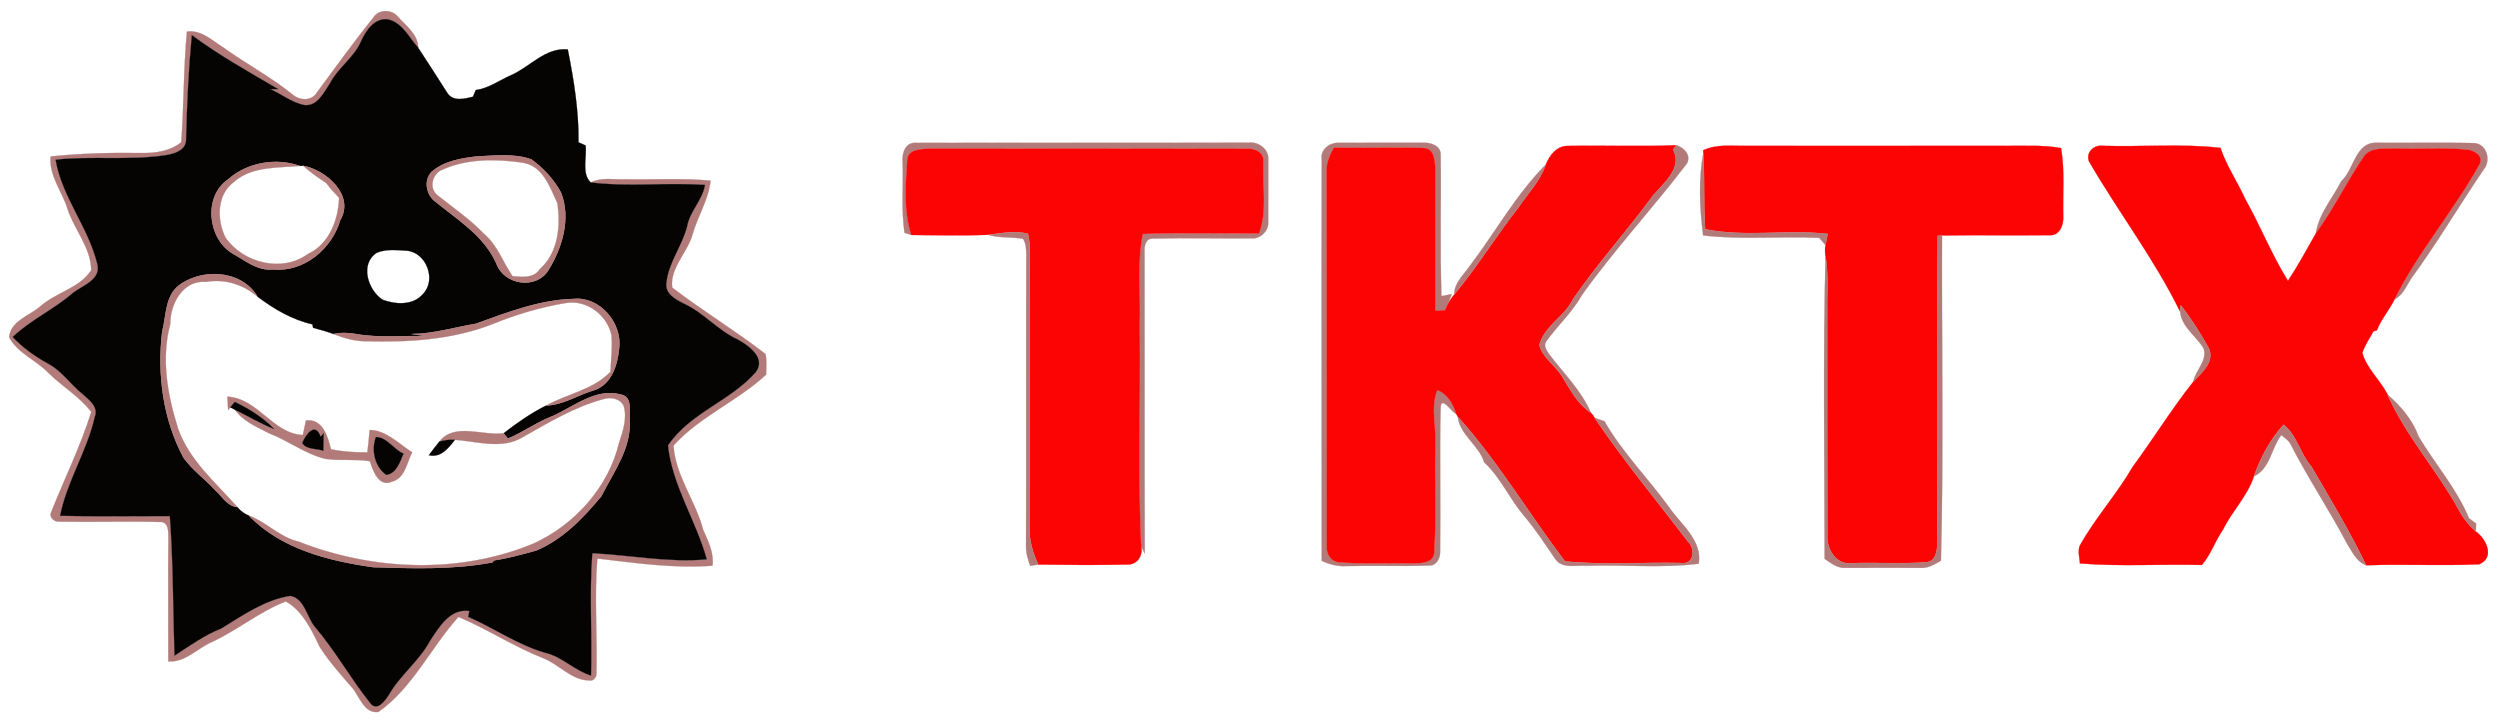
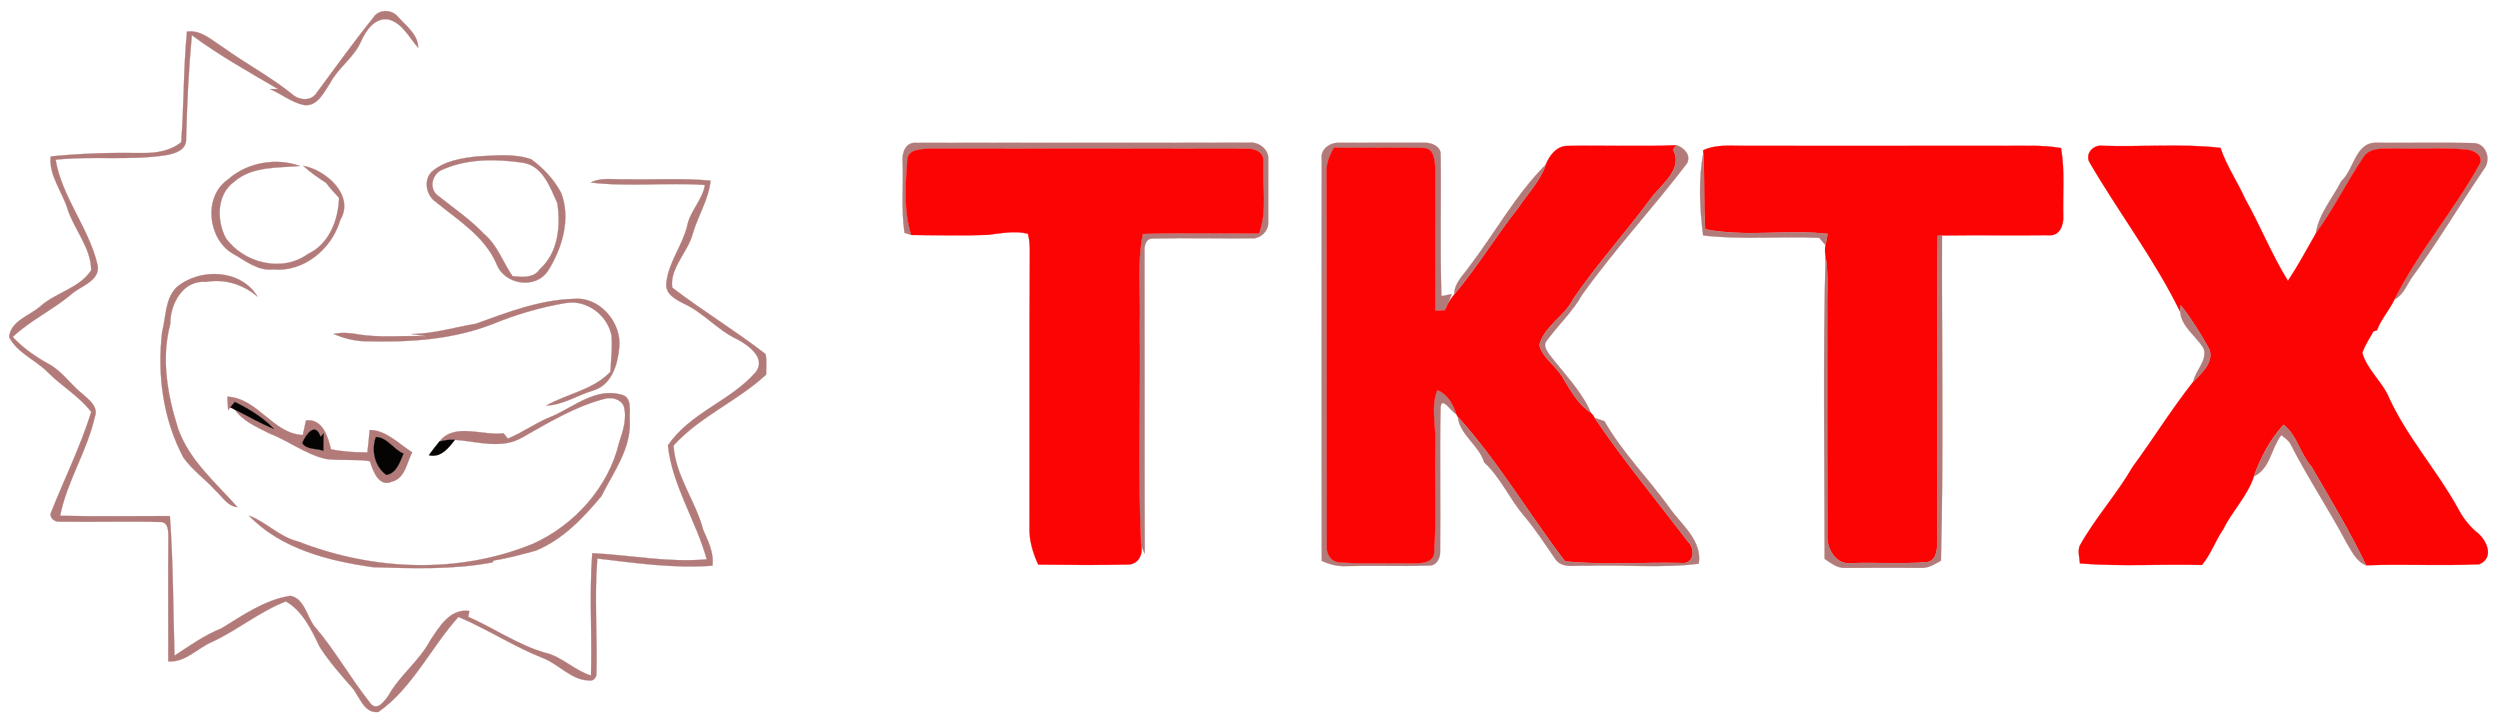
<svg xmlns="http://www.w3.org/2000/svg" width="971pt" height="282pt" viewBox="0 0 971 282" version="1.1">
  <path fill="#b27b79" stroke="#b27b79" stroke-width="0.094" opacity="1.00" d=" M 144.93 6.93 C 147.01 3.50 152.05 3.53 154.54 6.47 C 157.70 10.07 162.38 13.30 162.43 18.56 C 158.89 14.61 156.29 8.82 150.70 7.52 C 145.49 6.86 142.14 11.83 140.27 15.98 C 137.55 22.33 131.41 26.20 128.23 32.26 C 125.76 35.85 123.32 41.52 118.05 40.79 C 113.24 39.79 109.33 36.51 104.87 34.60 C 105.91 34.60 106.95 34.60 107.99 34.59 C 96.63 27.93 85.14 21.53 74.51 13.66 C 73.25 27.08 72.63 40.55 72.29 54.00 C 72.44 58.23 68.17 59.57 64.79 60.22 C 50.53 62.47 35.95 60.49 21.60 62.03 C 24.08 76.56 34.31 88.22 37.77 102.40 C 39.48 108.50 32.30 110.79 28.47 113.66 C 21.12 120.10 12.02 124.18 4.93 130.88 C 8.93 135.12 13.71 138.51 18.81 141.30 C 24.09 144.12 27.38 149.31 32.00 152.97 C 34.54 155.24 38.36 157.99 36.83 161.92 C 33.81 175.26 26.06 186.84 23.35 200.32 C 37.55 200.66 51.77 200.43 65.98 200.43 C 67.30 218.46 67.22 236.57 67.79 254.65 C 73.66 250.82 79.37 246.70 85.94 244.09 C 94.35 238.97 102.81 232.95 112.76 231.42 C 118.23 232.43 119.12 239.39 122.11 243.23 C 130.17 252.59 136.18 263.54 143.90 273.19 C 146.46 276.44 149.51 272.15 150.97 269.97 C 155.37 262.19 162.82 256.75 167.03 248.85 C 170.61 243.51 174.76 236.21 182.31 237.31 C 182.15 238.06 181.99 238.81 181.84 239.56 C 191.89 243.95 200.99 250.40 211.63 253.50 C 218.33 255.02 223.07 260.40 229.54 262.38 C 230.01 246.54 228.85 230.66 230.03 214.85 C 244.83 215.58 259.61 218.60 274.49 217.24 C 270.33 202.14 261.12 188.75 259.42 173.01 C 268.01 160.27 283.64 155.83 293.51 144.56 C 297.69 139.12 290.75 134.15 286.43 131.82 C 278.75 128.30 273.30 121.46 265.64 117.95 C 262.49 116.34 258.29 114.24 258.81 110.01 C 259.53 101.99 265.02 95.49 266.89 87.78 C 268.00 81.92 272.83 77.73 273.80 71.84 C 259.04 70.81 244.14 72.66 229.46 70.89 C 233.66 68.75 238.49 69.82 243.00 69.63 C 253.99 69.88 265.03 69.10 275.99 70.17 C 275.20 77.63 270.94 84.03 268.96 91.16 C 266.95 98.16 260.04 104.27 261.10 111.71 C 272.82 120.70 285.61 128.41 297.34 137.50 C 297.86 140.13 297.60 142.84 297.56 145.50 C 286.43 155.82 271.81 161.76 261.60 173.04 C 262.30 184.77 270.22 194.58 273.11 205.78 C 275.05 210.23 277.37 214.66 276.72 219.72 C 261.76 220.85 246.78 218.68 232.00 216.93 C 230.80 231.83 232.04 246.88 231.66 261.82 C 231.66 263.09 230.40 264.60 229.04 264.30 C 221.85 264.27 217.14 257.95 210.78 255.56 C 199.48 251.06 189.18 244.31 178.06 239.59 C 167.33 251.56 160.27 267.14 146.99 276.52 C 141.37 277.28 139.72 270.55 136.79 267.13 C 132.33 262.04 127.80 256.95 124.15 251.23 C 121.05 244.70 117.47 237.19 111.02 233.59 C 100.86 237.52 92.33 244.66 82.49 249.27 C 76.68 251.69 72.14 257.34 65.36 256.89 C 65.42 240.92 65.23 224.95 65.40 208.98 C 65.39 206.51 65.54 202.50 62.00 202.74 C 49.02 202.39 36.01 202.85 23.02 202.60 C 21.09 202.80 18.86 200.85 19.90 198.86 C 25.04 185.89 31.30 173.33 35.44 159.98 C 30.73 153.83 23.87 149.98 18.49 144.52 C 13.76 139.74 6.79 137.14 3.55 130.97 C 4.08 124.56 11.68 122.58 15.85 118.82 C 21.88 113.52 30.95 111.88 35.42 104.95 C 35.32 96.07 28.76 89.16 26.17 80.99 C 24.07 74.29 18.90 68.01 19.68 60.76 C 31.39 59.57 43.22 59.24 55.00 59.43 C 60.40 59.52 66.06 58.74 70.39 55.23 C 71.46 40.92 71.24 26.57 72.61 12.27 C 78.13 11.51 82.30 15.66 86.61 18.36 C 95.40 24.69 105.02 29.77 113.47 36.57 C 116.20 39.04 120.89 39.44 123.02 36.00 C 130.25 26.26 137.30 16.37 144.93 6.93 Z" />
-   <path fill="#060303" stroke="#060303" stroke-width="0.094" opacity="1.00" d=" M 140.27 15.98 C 142.14 11.83 145.49 6.86 150.70 7.52 C 156.29 8.82 158.89 14.61 162.43 18.56 C 166.26 24.43 170.08 30.32 173.83 36.24 C 176.12 39.55 180.45 38.38 183.70 37.57 C 184.06 36.71 184.42 35.84 184.79 34.98 C 189.81 34.30 193.95 31.19 198.50 29.20 C 205.90 25.98 211.73 18.41 220.52 19.19 C 222.89 31.08 224.84 43.13 224.69 55.29 C 225.60 55.69 226.52 56.09 227.44 56.49 C 228.02 61.13 225.77 67.37 229.46 70.89 C 244.14 72.66 259.04 70.81 273.80 71.84 C 272.83 77.73 268.00 81.92 266.89 87.78 C 265.02 95.49 259.53 101.99 258.81 110.01 C 258.29 114.24 262.49 116.34 265.64 117.95 C 273.30 121.46 278.75 128.30 286.43 131.82 C 290.75 134.15 297.69 139.12 293.51 144.56 C 283.64 155.83 268.01 160.27 259.42 173.01 C 261.12 188.75 270.33 202.14 274.49 217.24 C 259.61 218.60 244.83 215.58 230.03 214.85 C 228.85 230.66 230.01 246.54 229.54 262.38 C 223.07 260.40 218.33 255.02 211.63 253.50 C 200.99 250.40 191.89 243.95 181.84 239.56 C 181.99 238.81 182.15 238.06 182.31 237.31 C 174.76 236.21 170.61 243.51 167.03 248.85 C 162.82 256.75 155.37 262.19 150.97 269.97 C 149.51 272.15 146.46 276.44 143.90 273.19 C 136.18 263.54 130.17 252.59 122.11 243.23 C 119.12 239.39 118.23 232.43 112.76 231.42 C 102.81 232.95 94.35 238.97 85.94 244.09 C 79.37 246.70 73.66 250.82 67.79 254.65 C 67.22 236.57 67.30 218.46 65.98 200.43 C 51.77 200.43 37.55 200.66 23.35 200.32 C 26.06 186.84 33.81 175.26 36.83 161.92 C 38.36 157.99 34.54 155.24 32.00 152.97 C 27.38 149.31 24.09 144.12 18.81 141.30 C 13.71 138.51 8.93 135.12 4.93 130.88 C 12.02 124.18 21.12 120.10 28.47 113.66 C 32.30 110.79 39.48 108.50 37.77 102.40 C 34.31 88.22 24.08 76.56 21.60 62.03 C 35.95 60.49 50.53 62.47 64.79 60.22 C 68.17 59.57 72.44 58.23 72.29 54.00 C 72.63 40.55 73.25 27.08 74.51 13.66 C 85.14 21.53 96.63 27.93 107.99 34.59 C 106.95 34.60 105.91 34.60 104.87 34.60 C 109.33 36.51 113.24 39.79 118.05 40.79 C 123.32 41.52 125.76 35.85 128.23 32.26 C 131.41 26.20 137.55 22.33 140.27 15.98 M 185.42 60.73 C 179.22 61.43 172.57 62.48 167.68 66.70 C 164.32 70.12 165.59 76.02 169.40 78.55 C 178.05 85.60 188.08 91.73 192.79 102.37 C 195.76 110.67 208.15 112.62 212.97 104.99 C 218.39 96.26 221.84 84.83 217.91 74.83 C 215.17 69.72 211.03 65.26 206.35 61.88 C 199.69 59.52 192.35 60.45 185.42 60.73 M 88.63 69.65 C 78.86 76.24 80.62 92.77 90.41 98.51 C 95.28 101.22 100.02 105.27 105.97 104.65 C 118.03 105.81 128.89 96.70 132.16 85.46 C 137.87 75.83 126.63 66.03 117.75 64.38 C 117.42 64.40 116.77 64.44 116.45 64.46 C 107.29 61.13 95.99 63.08 88.63 69.65 M 146.32 98.18 C 139.62 102.56 142.93 112.66 148.56 116.40 C 153.60 118.29 160.36 118.73 164.21 114.26 C 169.67 108.84 165.68 98.06 158.03 97.37 C 154.16 97.15 149.96 96.63 146.32 98.18 M 68.61 111.55 C 64.06 116.08 64.50 123.02 62.98 128.84 C 61.00 145.46 63.31 162.93 71.28 177.79 C 74.73 182.60 79.66 186.08 83.63 190.44 C 86.30 192.83 88.28 196.63 92.22 196.97 C 93.39 198.44 94.92 199.57 96.66 200.26 C 109.20 213.25 127.66 217.87 144.98 220.31 C 160.45 220.76 176.02 221.33 191.28 218.43 C 191.41 218.24 191.66 217.87 191.78 217.68 C 197.36 216.83 202.81 215.32 208.24 213.83 C 218.58 209.53 226.54 201.17 233.57 192.73 C 238.29 183.33 245.31 174.11 244.58 163.03 C 244.41 159.58 245.76 154.04 241.02 153.20 C 231.44 150.65 223.06 157.80 214.83 161.52 C 208.64 163.82 203.33 167.86 197.24 170.35 C 196.83 169.84 196.01 168.80 195.60 168.28 C 200.83 164.27 206.20 160.43 212.13 157.52 C 218.73 157.31 224.38 153.43 230.58 151.61 C 237.62 149.42 239.93 141.54 240.52 134.97 C 241.55 125.35 232.96 115.18 222.99 116.08 C 209.70 116.38 197.13 121.31 184.80 125.74 C 176.48 127.14 168.33 129.67 159.82 129.73 C 161.77 130.04 163.73 130.31 165.69 130.59 C 156.54 130.21 147.31 131.38 138.24 129.72 C 135.36 129.22 132.40 129.09 129.53 129.73 C 126.94 128.76 124.28 128.02 121.61 127.32 C 121.52 126.87 121.43 126.41 121.34 125.96 C 113.47 124.21 106.41 120.01 100.02 115.22 C 93.70 104.55 77.60 103.92 68.61 111.55 Z" />
  <path fill="#b27b79" stroke="#b27b79" stroke-width="0.094" opacity="1.00" d=" M 350.58 62.97 C 350.22 59.43 351.71 54.98 356.05 55.50 C 399.05 55.37 442.06 55.55 485.07 55.40 C 488.79 54.94 492.93 58.01 492.59 61.96 C 492.55 69.98 492.54 78.01 492.57 86.04 C 492.91 89.58 489.57 92.89 486.04 92.58 C 473.36 92.69 460.66 92.34 447.99 92.66 C 444.92 92.41 444.37 95.59 444.54 97.95 C 444.62 136.96 444.48 175.98 444.62 215.00 C 444.11 213.95 443.59 212.90 443.18 211.82 C 441.88 183.26 443.01 154.60 442.63 126.00 C 443.05 114.29 441.51 102.43 443.85 90.86 C 458.89 90.28 473.96 90.74 489.01 90.65 C 492.26 81.83 490.22 72.18 490.65 63.00 C 491.12 59.18 487.27 57.56 484.07 57.78 C 443.04 57.68 401.99 57.72 360.96 57.75 C 357.80 57.97 352.58 57.87 352.39 62.18 C 351.72 71.81 350.95 81.92 353.95 91.26 C 353.29 91.05 351.97 90.64 351.31 90.43 C 349.97 81.34 350.91 72.12 350.58 62.97 Z" />
  <path fill="#b27b79" stroke="#b27b79" stroke-width="0.094" opacity="1.00" d=" M 513.36 61.97 C 512.68 58.11 516.42 55.33 519.97 55.47 C 530.99 55.41 542.02 55.45 553.04 55.44 C 555.81 55.31 559.66 56.71 559.55 60.04 C 559.81 78.35 559.25 96.69 559.86 115.00 C 561.18 114.74 562.50 114.49 563.83 114.24 C 563.34 115.57 562.85 116.90 562.30 118.21 C 562.05 118.78 561.53 119.92 561.28 120.50 C 559.98 120.59 558.69 120.67 557.40 120.77 C 557.37 102.50 557.41 84.23 557.43 65.96 C 557.33 62.80 557.19 57.53 552.89 57.51 C 541.31 57.13 529.70 57.63 518.11 57.34 C 516.41 60.28 515.08 63.50 515.25 66.96 C 515.34 115.32 515.32 163.67 515.36 212.03 C 515.03 215.11 516.97 218.25 520.26 218.41 C 529.49 219.12 538.79 218.50 548.04 218.80 C 551.51 218.77 557.26 218.96 557.02 214.03 C 557.95 200.39 557.09 186.67 557.44 173.00 C 557.86 165.82 555.53 158.44 558.23 151.49 C 562.28 153.11 564.40 156.87 565.64 160.84 C 563.60 159.97 559.93 153.58 559.54 158.17 C 559.11 176.78 559.60 195.44 559.34 214.07 C 559.51 216.69 557.99 219.83 554.97 219.65 C 544.32 220.02 533.66 219.61 523.00 219.86 C 519.64 220.07 516.36 219.26 513.36 217.80 C 513.37 165.86 513.25 113.91 513.36 61.97 Z" />
  <path fill="#b27b79" stroke="#b27b79" stroke-width="0.094" opacity="1.00" d=" M 909.37 70.34 C 914.39 65.82 914.74 55.24 922.98 55.44 C 935.58 55.56 948.21 55.26 960.81 55.57 C 965.85 55.76 967.68 62.24 964.67 65.83 C 955.13 79.91 946.48 94.54 936.45 108.25 C 934.59 111.16 933.28 114.67 929.99 116.31 C 939.25 97.71 953.13 81.75 963.16 63.55 C 964.61 60.34 960.55 58.17 957.84 58.11 C 948.59 57.20 939.27 58.04 930.00 57.65 C 925.95 57.87 920.61 57.03 918.03 60.96 C 911.49 70.63 906.38 81.21 899.49 90.64 C 900.54 83.13 905.98 77.01 909.37 70.34 Z" />
  <path fill="#fc0304" stroke="#fc0304" stroke-width="0.094" opacity="1.00" d=" M 518.11 57.34 C 529.70 57.63 541.31 57.13 552.89 57.51 C 557.19 57.53 557.33 62.80 557.43 65.96 C 557.41 84.23 557.37 102.50 557.40 120.77 C 558.69 120.67 559.98 120.59 561.28 120.50 C 561.53 119.92 562.05 118.78 562.30 118.21 C 562.98 116.82 563.86 115.55 564.84 114.36 C 573.80 103.65 581.04 91.65 589.69 80.70 C 593.38 75.18 598.22 70.30 600.41 63.90 C 601.80 60.33 604.70 56.59 608.91 56.68 C 622.96 56.36 637.03 57.03 651.07 56.39 C 650.76 56.83 650.15 57.70 649.84 58.13 C 653.95 66.22 644.72 71.83 640.70 77.72 C 631.08 90.70 620.20 102.74 611.06 116.06 C 607.81 122.89 599.85 126.51 597.90 133.99 C 599.10 138.92 604.07 141.88 606.66 146.14 C 609.87 151.28 612.66 156.91 617.92 160.32 C 618.50 160.92 618.99 161.60 619.39 162.35 C 630.64 178.92 643.46 194.45 655.63 210.39 C 658.55 213.12 658.02 219.35 653.03 218.66 C 637.98 218.32 622.76 219.52 607.83 218.03 C 593.75 199.50 581.87 179.25 566.21 161.87 C 566.07 161.61 565.78 161.10 565.64 160.84 C 564.40 156.87 562.28 153.11 558.23 151.49 C 555.53 158.44 557.86 165.82 557.44 173.00 C 557.09 186.67 557.95 200.39 557.02 214.03 C 557.26 218.96 551.51 218.77 548.04 218.80 C 538.79 218.50 529.49 219.12 520.26 218.41 C 516.97 218.25 515.03 215.11 515.36 212.03 C 515.32 163.67 515.34 115.32 515.25 66.96 C 515.08 63.50 516.41 60.28 518.11 57.34 Z" />
  <path fill="#b27b79" stroke="#b27b79" stroke-width="0.094" opacity="1.00" d=" M 651.07 56.39 C 654.05 57.26 656.84 60.14 655.27 63.40 C 642.11 80.70 627.21 96.74 614.52 114.45 C 610.77 121.17 605.01 126.38 600.57 132.58 C 599.40 134.14 600.70 136.05 601.56 137.42 C 607.20 144.87 614.17 151.65 617.92 160.32 C 612.66 156.91 609.87 151.28 606.66 146.14 C 604.07 141.88 599.10 138.92 597.90 133.99 C 599.85 126.51 607.81 122.89 611.06 116.06 C 620.20 102.74 631.08 90.70 640.70 77.72 C 644.72 71.83 653.95 66.22 649.84 58.13 C 650.15 57.70 650.76 56.83 651.07 56.39 Z" />
  <path fill="#fc0304" stroke="#fc0304" stroke-width="0.094" opacity="1.00" d=" M 661.50 58.39 C 666.67 55.91 672.46 56.71 678.00 56.64 C 711.33 56.66 744.66 56.66 778.00 56.65 C 785.50 56.72 793.07 56.20 800.51 57.52 C 802.02 66.28 801.14 75.20 801.36 84.04 C 801.57 87.29 799.99 91.63 796.05 91.35 C 782.13 91.52 768.20 91.26 754.28 91.47 C 753.86 91.51 753.02 91.57 752.60 91.61 C 752.17 131.07 752.50 170.56 752.45 210.03 C 752.51 213.37 752.13 218.31 747.75 218.42 C 738.15 219.06 728.50 218.40 718.88 218.73 C 713.11 219.44 709.44 213.15 709.74 208.05 C 709.69 177.37 709.66 146.68 709.69 116.00 C 709.80 110.51 709.97 105.00 709.04 99.57 C 708.82 98.13 708.72 96.67 709.02 95.24 C 709.27 93.76 709.56 92.29 709.85 90.83 C 694.06 89.07 677.95 92.18 662.30 89.04 C 661.57 79.18 662.19 69.30 661.56 59.44 L 661.50 58.39 Z" />
  <path fill="#fc0304" stroke="#fc0304" stroke-width="0.094" opacity="1.00" d=" M 811.38 62.71 C 809.97 59.13 813.44 56.03 816.94 56.65 C 832.09 57.10 847.36 55.73 862.43 57.43 C 864.74 64.40 868.97 70.46 871.95 77.12 C 877.85 87.60 882.30 98.84 888.63 109.09 C 892.58 103.13 895.96 96.84 899.49 90.64 C 906.38 81.21 911.49 70.63 918.03 60.96 C 920.61 57.03 925.95 57.87 930.00 57.65 C 939.27 58.04 948.59 57.20 957.84 58.11 C 960.55 58.17 964.61 60.34 963.16 63.55 C 953.13 81.75 939.25 97.71 929.99 116.31 C 928.05 120.48 924.83 123.92 923.21 128.26 C 922.74 128.41 922.28 128.56 921.84 128.71 C 920.32 131.44 918.53 134.06 917.53 137.04 C 919.24 143.24 924.54 147.59 927.34 153.28 C 934.36 169.18 946.22 182.23 954.62 197.36 C 956.37 200.79 958.71 203.88 961.62 206.43 C 965.67 209.33 969.14 216.51 962.95 219.16 C 948.33 219.84 933.64 219.02 919.01 219.55 C 912.64 206.33 905.10 193.79 897.71 181.14 C 893.34 176.24 892.20 169.06 886.93 164.95 C 881.76 170.67 877.94 177.74 875.41 185.02 C 872.91 192.73 866.94 198.45 863.47 205.64 C 860.38 210.05 858.73 215.31 855.22 219.43 C 839.43 219.02 823.58 220.11 807.84 218.83 C 807.69 216.60 806.99 214.25 807.71 212.07 C 813.71 201.24 822.15 192.03 828.33 181.32 C 836.36 170.43 843.46 158.86 851.87 148.27 C 855.10 144.89 860.42 140.29 857.83 135.14 C 854.61 129.38 851.09 123.72 846.98 118.55 C 846.93 119.18 846.82 120.43 846.77 121.06 C 836.76 100.61 822.78 82.38 811.38 62.71 Z" />
  <path fill="#fc0304" stroke="#fc0304" stroke-width="0.094" opacity="1.00" d=" M 352.39 62.18 C 352.58 57.87 357.80 57.97 360.96 57.75 C 401.99 57.72 443.04 57.68 484.07 57.78 C 487.27 57.56 491.12 59.18 490.65 63.00 C 490.22 72.18 492.26 81.83 489.01 90.65 C 473.96 90.74 458.89 90.28 443.85 90.86 C 441.51 102.43 443.05 114.29 442.63 126.00 C 443.01 154.60 441.88 183.26 443.18 211.82 C 444.13 215.43 441.98 219.26 438.02 219.26 C 426.44 219.54 414.83 219.42 403.24 219.27 C 401.20 214.79 399.73 209.99 399.85 205.02 C 399.95 169.34 399.76 133.66 399.98 97.97 C 399.95 95.56 399.91 93.11 399.24 90.77 C 394.14 89.53 388.88 90.58 383.78 91.21 C 373.85 91.60 363.89 91.37 353.95 91.26 C 350.95 81.92 351.72 71.81 352.39 62.18 Z" />
  <path fill="#b27b79" stroke="#b27b79" stroke-width="0.094" opacity="1.00" d=" M 185.42 60.73 C 192.35 60.45 199.69 59.52 206.35 61.88 C 211.03 65.26 215.17 69.72 217.91 74.83 C 221.84 84.83 218.39 96.26 212.97 104.99 C 208.15 112.62 195.76 110.67 192.79 102.37 C 188.08 91.73 178.05 85.60 169.40 78.55 C 165.59 76.02 164.32 70.12 167.68 66.70 C 172.57 62.48 179.22 61.43 185.42 60.73 M 172.00 65.82 C 167.90 67.28 166.34 73.20 170.07 75.95 C 176.16 80.82 182.67 85.22 188.08 90.92 C 193.24 95.26 195.34 101.87 199.09 107.28 C 202.81 107.58 207.28 108.18 209.64 104.56 C 216.81 98.15 217.80 87.91 216.48 78.95 C 213.57 72.55 210.74 64.10 202.61 63.13 C 192.47 61.70 181.54 61.61 172.00 65.82 Z" />
  <path fill="#b27b79" stroke="#b27b79" stroke-width="0.094" opacity="1.00" d=" M 661.50 91.44 C 660.15 80.94 659.62 69.81 661.56 59.44 C 662.19 69.30 661.57 79.18 662.30 89.04 C 677.95 92.18 694.06 89.07 709.85 90.83 C 709.56 92.29 709.27 93.76 709.02 95.24 C 708.21 94.28 707.41 93.33 706.61 92.38 C 691.58 91.70 676.46 93.21 661.50 91.44 Z" />
  <path fill="#b27b79" stroke="#b27b79" stroke-width="0.094" opacity="1.00" d=" M 88.63 69.65 C 95.99 63.08 107.29 61.13 116.45 64.46 C 107.72 65.26 97.77 64.48 90.75 70.76 C 84.12 75.71 84.18 85.55 87.63 92.35 C 94.52 102.14 109.49 105.99 119.54 98.67 C 127.83 94.83 131.42 85.47 131.69 76.84 C 129.91 75.02 128.23 73.11 126.70 71.08 C 123.58 69.03 120.49 66.92 117.75 64.38 C 126.63 66.03 137.87 75.83 132.16 85.46 C 128.89 96.70 118.03 105.81 105.97 104.65 C 100.02 105.27 95.28 101.22 90.41 98.51 C 80.62 92.77 78.86 76.24 88.63 69.65 Z" />
  <path fill="#b27b79" stroke="#b27b79" stroke-width="0.094" opacity="1.00" d=" M 570.61 103.62 C 580.65 90.48 588.73 75.60 600.41 63.90 C 598.22 70.30 593.38 75.18 589.69 80.70 C 581.04 91.65 573.80 103.65 564.84 114.36 C 564.79 109.94 568.30 106.96 570.61 103.62 Z" />
-   <path fill="#b27b79" stroke="#b27b79" stroke-width="0.094" opacity="1.00" d=" M 383.78 91.21 C 388.88 90.58 394.14 89.53 399.24 90.77 C 399.91 93.11 399.95 95.56 399.98 97.97 C 399.76 133.66 399.95 169.34 399.85 205.02 C 399.73 209.99 401.20 214.79 403.24 219.27 C 402.19 219.43 401.15 219.59 400.11 219.76 C 399.23 217.26 398.43 214.68 398.51 212.00 C 398.66 174.31 398.47 136.63 398.61 98.94 C 398.54 96.84 398.56 94.57 397.34 92.75 C 392.85 91.95 388.19 92.53 383.78 91.21 Z" />
  <path fill="#b27b79" stroke="#b27b79" stroke-width="0.094" opacity="1.00" d=" M 752.60 91.61 C 753.02 91.57 753.86 91.51 754.28 91.47 C 754.11 133.57 754.95 175.72 753.86 217.78 C 751.44 219.13 748.96 220.75 746.06 220.56 C 736.35 220.53 726.64 220.52 716.94 220.57 C 713.73 220.84 711.18 218.71 708.68 217.07 C 708.67 177.91 708.01 138.69 709.04 99.57 C 709.97 105.00 709.80 110.51 709.69 116.00 C 709.66 146.68 709.69 177.37 709.74 208.05 C 709.44 213.15 713.11 219.44 718.88 218.73 C 728.50 218.40 738.15 219.06 747.75 218.42 C 752.13 218.31 752.51 213.37 752.45 210.03 C 752.50 170.56 752.17 131.07 752.60 91.61 Z" />
  <path fill="#b27b79" stroke="#b27b79" stroke-width="0.094" opacity="1.00" d=" M 68.61 111.55 C 77.60 103.92 93.70 104.55 100.02 115.22 C 94.39 110.46 87.36 108.21 80.00 109.49 C 71.09 108.67 66.04 118.06 66.14 125.84 C 62.50 139.35 65.05 153.49 69.20 166.56 C 73.59 178.91 83.82 187.46 92.22 196.97 C 88.28 196.63 86.30 192.83 83.63 190.44 C 79.66 186.08 74.73 182.60 71.28 177.79 C 63.31 162.93 61.00 145.46 62.98 128.84 C 64.50 123.02 64.06 116.08 68.61 111.55 Z" />
  <path fill="#b27b79" stroke="#b27b79" stroke-width="0.094" opacity="1.00" d=" M 184.80 125.74 C 197.13 121.31 209.70 116.38 222.99 116.08 C 232.96 115.18 241.55 125.35 240.52 134.97 C 239.93 141.54 237.62 149.42 230.58 151.61 C 224.38 153.43 218.73 157.31 212.13 157.52 C 220.36 152.90 230.34 151.48 237.11 144.38 C 237.27 139.64 237.96 134.88 237.48 130.14 C 235.84 122.39 227.99 116.41 219.98 117.65 C 210.10 119.27 200.42 122.14 191.16 125.94 C 175.55 132.00 158.54 133.01 141.96 132.54 C 137.66 132.50 133.48 131.35 129.53 129.73 C 132.40 129.09 135.36 129.22 138.24 129.72 C 147.31 131.38 156.54 130.21 165.69 130.59 C 163.73 130.31 161.77 130.04 159.82 129.73 C 168.33 129.67 176.48 127.14 184.80 125.74 Z" />
  <path fill="#b27b79" stroke="#b27b79" stroke-width="0.094" opacity="1.00" d=" M 846.98 118.55 C 851.09 123.72 854.61 129.38 857.83 135.14 C 860.42 140.29 855.10 144.89 851.87 148.27 C 852.67 143.75 857.59 140.01 855.83 135.23 C 852.93 130.52 847.29 126.92 846.77 121.06 C 846.82 120.43 846.93 119.18 846.98 118.55 Z" />
  <path fill="#b27b79" stroke="#b27b79" stroke-width="0.094" opacity="1.00" d=" M 214.83 161.52 C 223.06 157.80 231.44 150.65 241.02 153.20 C 245.76 154.04 244.41 159.58 244.58 163.03 C 245.31 174.11 238.29 183.33 233.57 192.73 C 226.54 201.17 218.58 209.53 208.24 213.83 C 202.81 215.32 197.36 216.83 191.78 217.68 C 191.66 217.87 191.41 218.24 191.28 218.43 C 176.02 221.33 160.45 220.76 144.98 220.31 C 127.66 217.87 109.20 213.25 96.66 200.26 C 103.53 202.77 108.60 208.64 115.86 210.33 C 144.75 221.66 178.07 223.10 206.99 211.21 C 223.06 204.00 236.33 189.29 240.44 172.01 C 241.93 167.43 243.67 162.45 242.24 157.63 C 240.83 154.76 237.15 154.07 234.33 155.03 C 223.06 158.05 213.00 164.18 202.92 169.87 C 194.89 174.66 185.34 171.43 176.68 170.83 C 174.64 170.67 172.61 170.97 170.65 171.52 C 176.43 163.98 187.53 169.38 195.60 168.28 C 196.01 168.80 196.83 169.84 197.24 170.35 C 203.33 167.86 208.64 163.82 214.83 161.52 Z" />
-   <path fill="#b27b79" stroke="#b27b79" stroke-width="0.094" opacity="1.00" d=" M 927.34 153.28 C 932.51 157.74 937.07 163.10 939.42 169.60 C 945.79 180.25 954.15 189.73 958.96 201.31 C 959.87 201.98 960.79 202.66 961.73 203.33 C 961.71 204.11 961.65 205.65 961.62 206.43 C 958.71 203.88 956.37 200.79 954.62 197.36 C 946.22 182.23 934.36 169.18 927.34 153.28 Z" />
  <path fill="#b27b79" stroke="#b27b79" stroke-width="0.094" opacity="1.00" d=" M 88.30 154.06 C 100.15 154.64 106.02 168.50 117.62 168.96 C 118.03 167.08 118.44 165.20 118.83 163.31 C 125.28 162.45 127.36 169.59 128.56 174.49 C 133.20 175.47 137.95 175.73 142.69 175.71 C 143.03 172.81 143.34 169.92 143.56 167.02 C 149.78 166.94 154.96 172.40 160.10 175.69 C 157.95 179.74 157.40 185.74 152.20 187.09 C 147.16 189.39 144.80 182.79 143.66 179.12 C 137.96 178.22 132.16 179.03 126.46 178.24 C 118.56 176.37 112.03 171.17 104.51 168.30 C 99.79 165.83 94.40 163.68 91.28 159.15 C 96.33 161.59 101.15 164.53 106.39 166.57 C 102.10 162.06 96.73 158.82 91.18 156.10 C 90.75 156.63 89.89 157.69 89.46 158.22 C 89.25 158.49 88.81 159.02 88.60 159.29 C 88.50 157.54 88.40 155.80 88.30 154.06 M 117.40 172.06 C 118.90 174.68 122.97 174.15 125.61 175.07 C 125.63 172.82 125.65 170.57 125.70 168.33 C 125.30 168.77 124.91 169.21 124.51 169.66 C 122.56 163.69 118.79 168.62 117.40 172.06 M 145.99 169.75 C 144.12 174.90 145.53 181.27 150.05 184.46 C 153.98 183.90 155.37 179.36 156.72 176.17 C 152.83 174.58 150.30 169.75 145.99 169.75 Z" />
  <path fill="#060303" stroke="#060303" stroke-width="0.094" opacity="1.00" d=" M 91.18 156.10 C 96.73 158.82 102.10 162.06 106.39 166.57 C 101.15 164.53 96.33 161.59 91.28 159.15 C 90.83 158.92 89.92 158.46 89.46 158.22 C 89.89 157.69 90.75 156.63 91.18 156.10 Z" />
  <path fill="#b27b79" stroke="#b27b79" stroke-width="0.094" opacity="1.00" d=" M 566.21 161.87 C 581.87 179.25 593.75 199.50 607.83 218.03 C 622.76 219.52 637.98 218.32 653.03 218.66 C 658.02 219.35 658.55 213.12 655.63 210.39 C 643.46 194.45 630.64 178.92 619.39 162.35 C 620.63 162.75 621.89 163.16 623.15 163.58 C 630.05 175.63 640.01 185.61 648.15 196.83 C 652.78 203.65 661.26 209.74 659.79 218.94 C 645.31 220.79 630.60 219.23 616.02 219.75 C 612.01 219.43 606.64 221.06 604.02 217.04 C 600.11 211.35 596.34 205.53 591.86 200.26 C 586.28 193.71 582.83 185.44 576.46 179.58 C 574.40 172.85 567.02 169.00 566.21 161.87 Z" />
  <path fill="#b27b79" stroke="#b27b79" stroke-width="0.094" opacity="1.00" d=" M 875.41 185.02 C 877.94 177.74 881.76 170.67 886.93 164.95 C 892.20 169.06 893.34 176.24 897.71 181.14 C 905.10 193.79 912.64 206.33 919.01 219.55 C 915.12 218.11 913.45 214.06 911.40 210.82 C 904.53 197.80 896.29 185.55 889.62 172.43 C 888.81 170.93 887.31 170.03 886.07 168.97 C 882.12 174.05 881.77 182.10 875.41 185.02 Z" />
  <path fill="#060303" stroke="#060303" stroke-width="0.094" opacity="1.00" d=" M 117.40 172.06 C 118.79 168.62 122.56 163.69 124.51 169.66 C 124.91 169.21 125.30 168.77 125.70 168.33 C 125.65 170.57 125.63 172.82 125.61 175.07 C 122.97 174.15 118.90 174.68 117.40 172.06 Z" />
  <path fill="#060303" stroke="#060303" stroke-width="0.094" opacity="1.00" d=" M 145.99 169.75 C 150.30 169.75 152.83 174.58 156.72 176.17 C 155.37 179.36 153.98 183.90 150.05 184.46 C 145.53 181.27 144.12 174.90 145.99 169.75 Z" />
  <path fill="#060303" stroke="#060303" stroke-width="0.094" opacity="1.00" d=" M 170.65 171.52 C 172.61 170.97 174.64 170.67 176.68 170.83 C 174.18 174.05 171.21 177.91 166.58 176.79 C 167.91 175.01 169.23 173.22 170.65 171.52 Z" />
</svg>